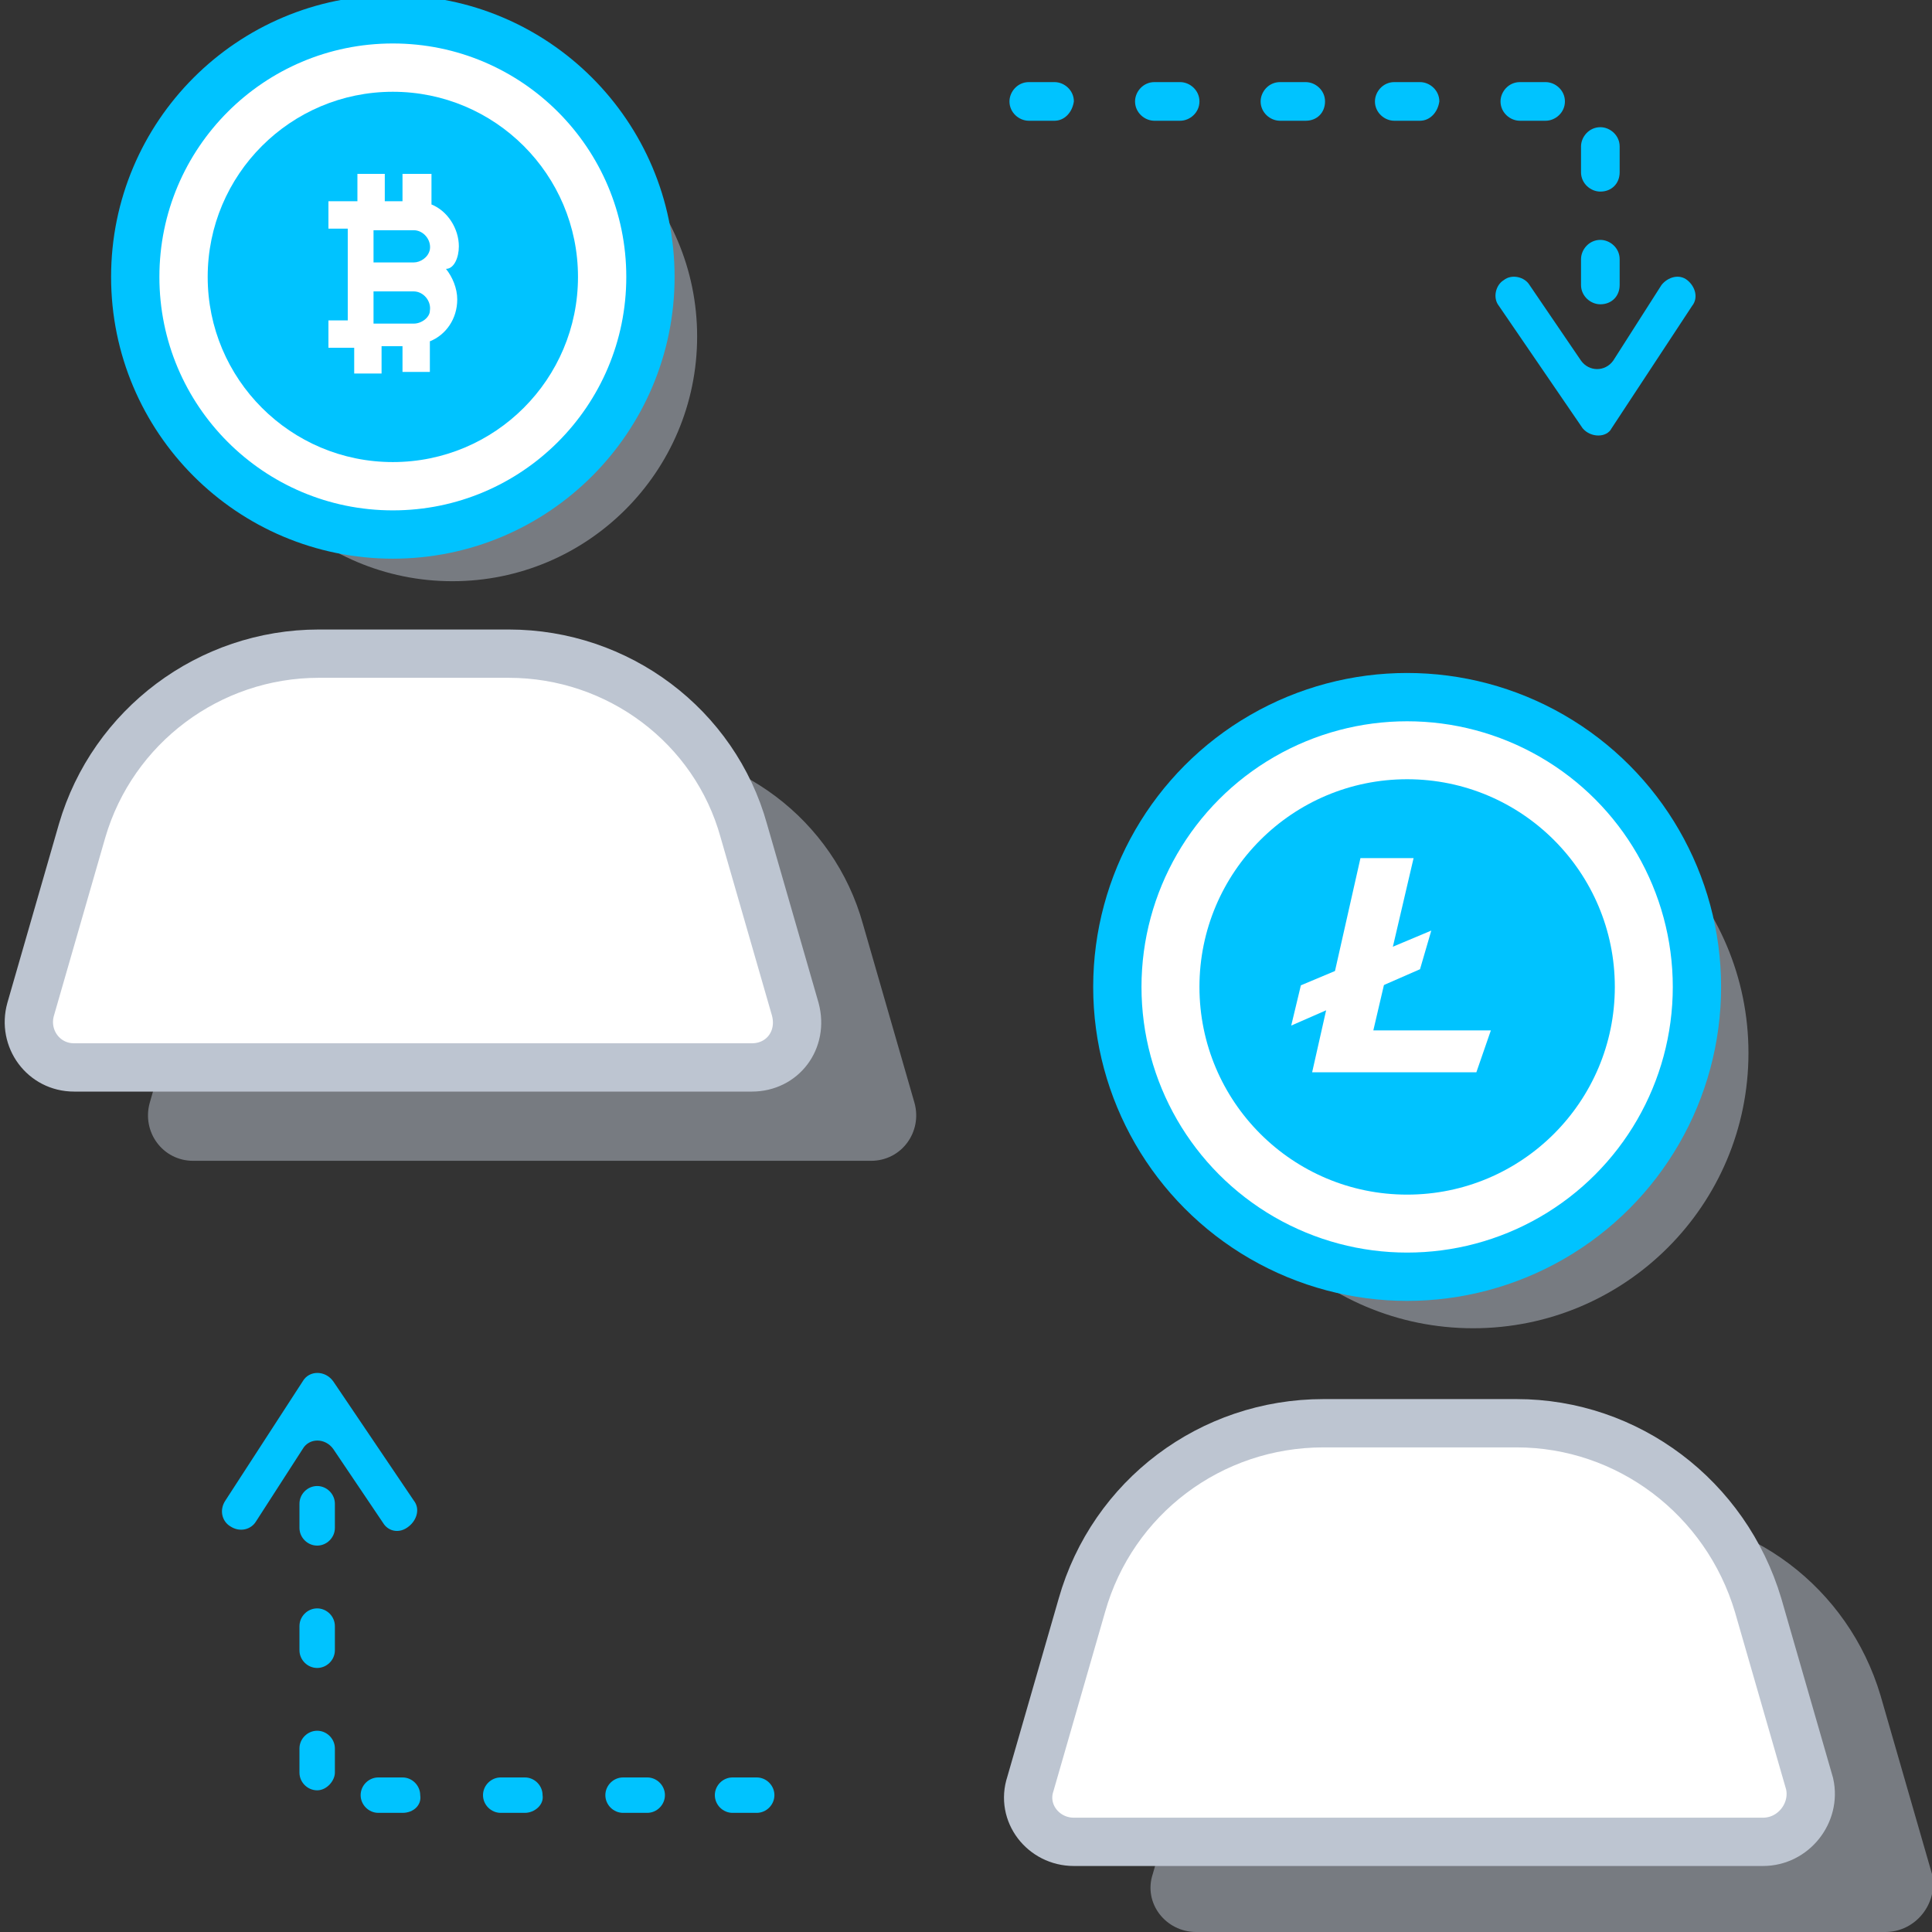
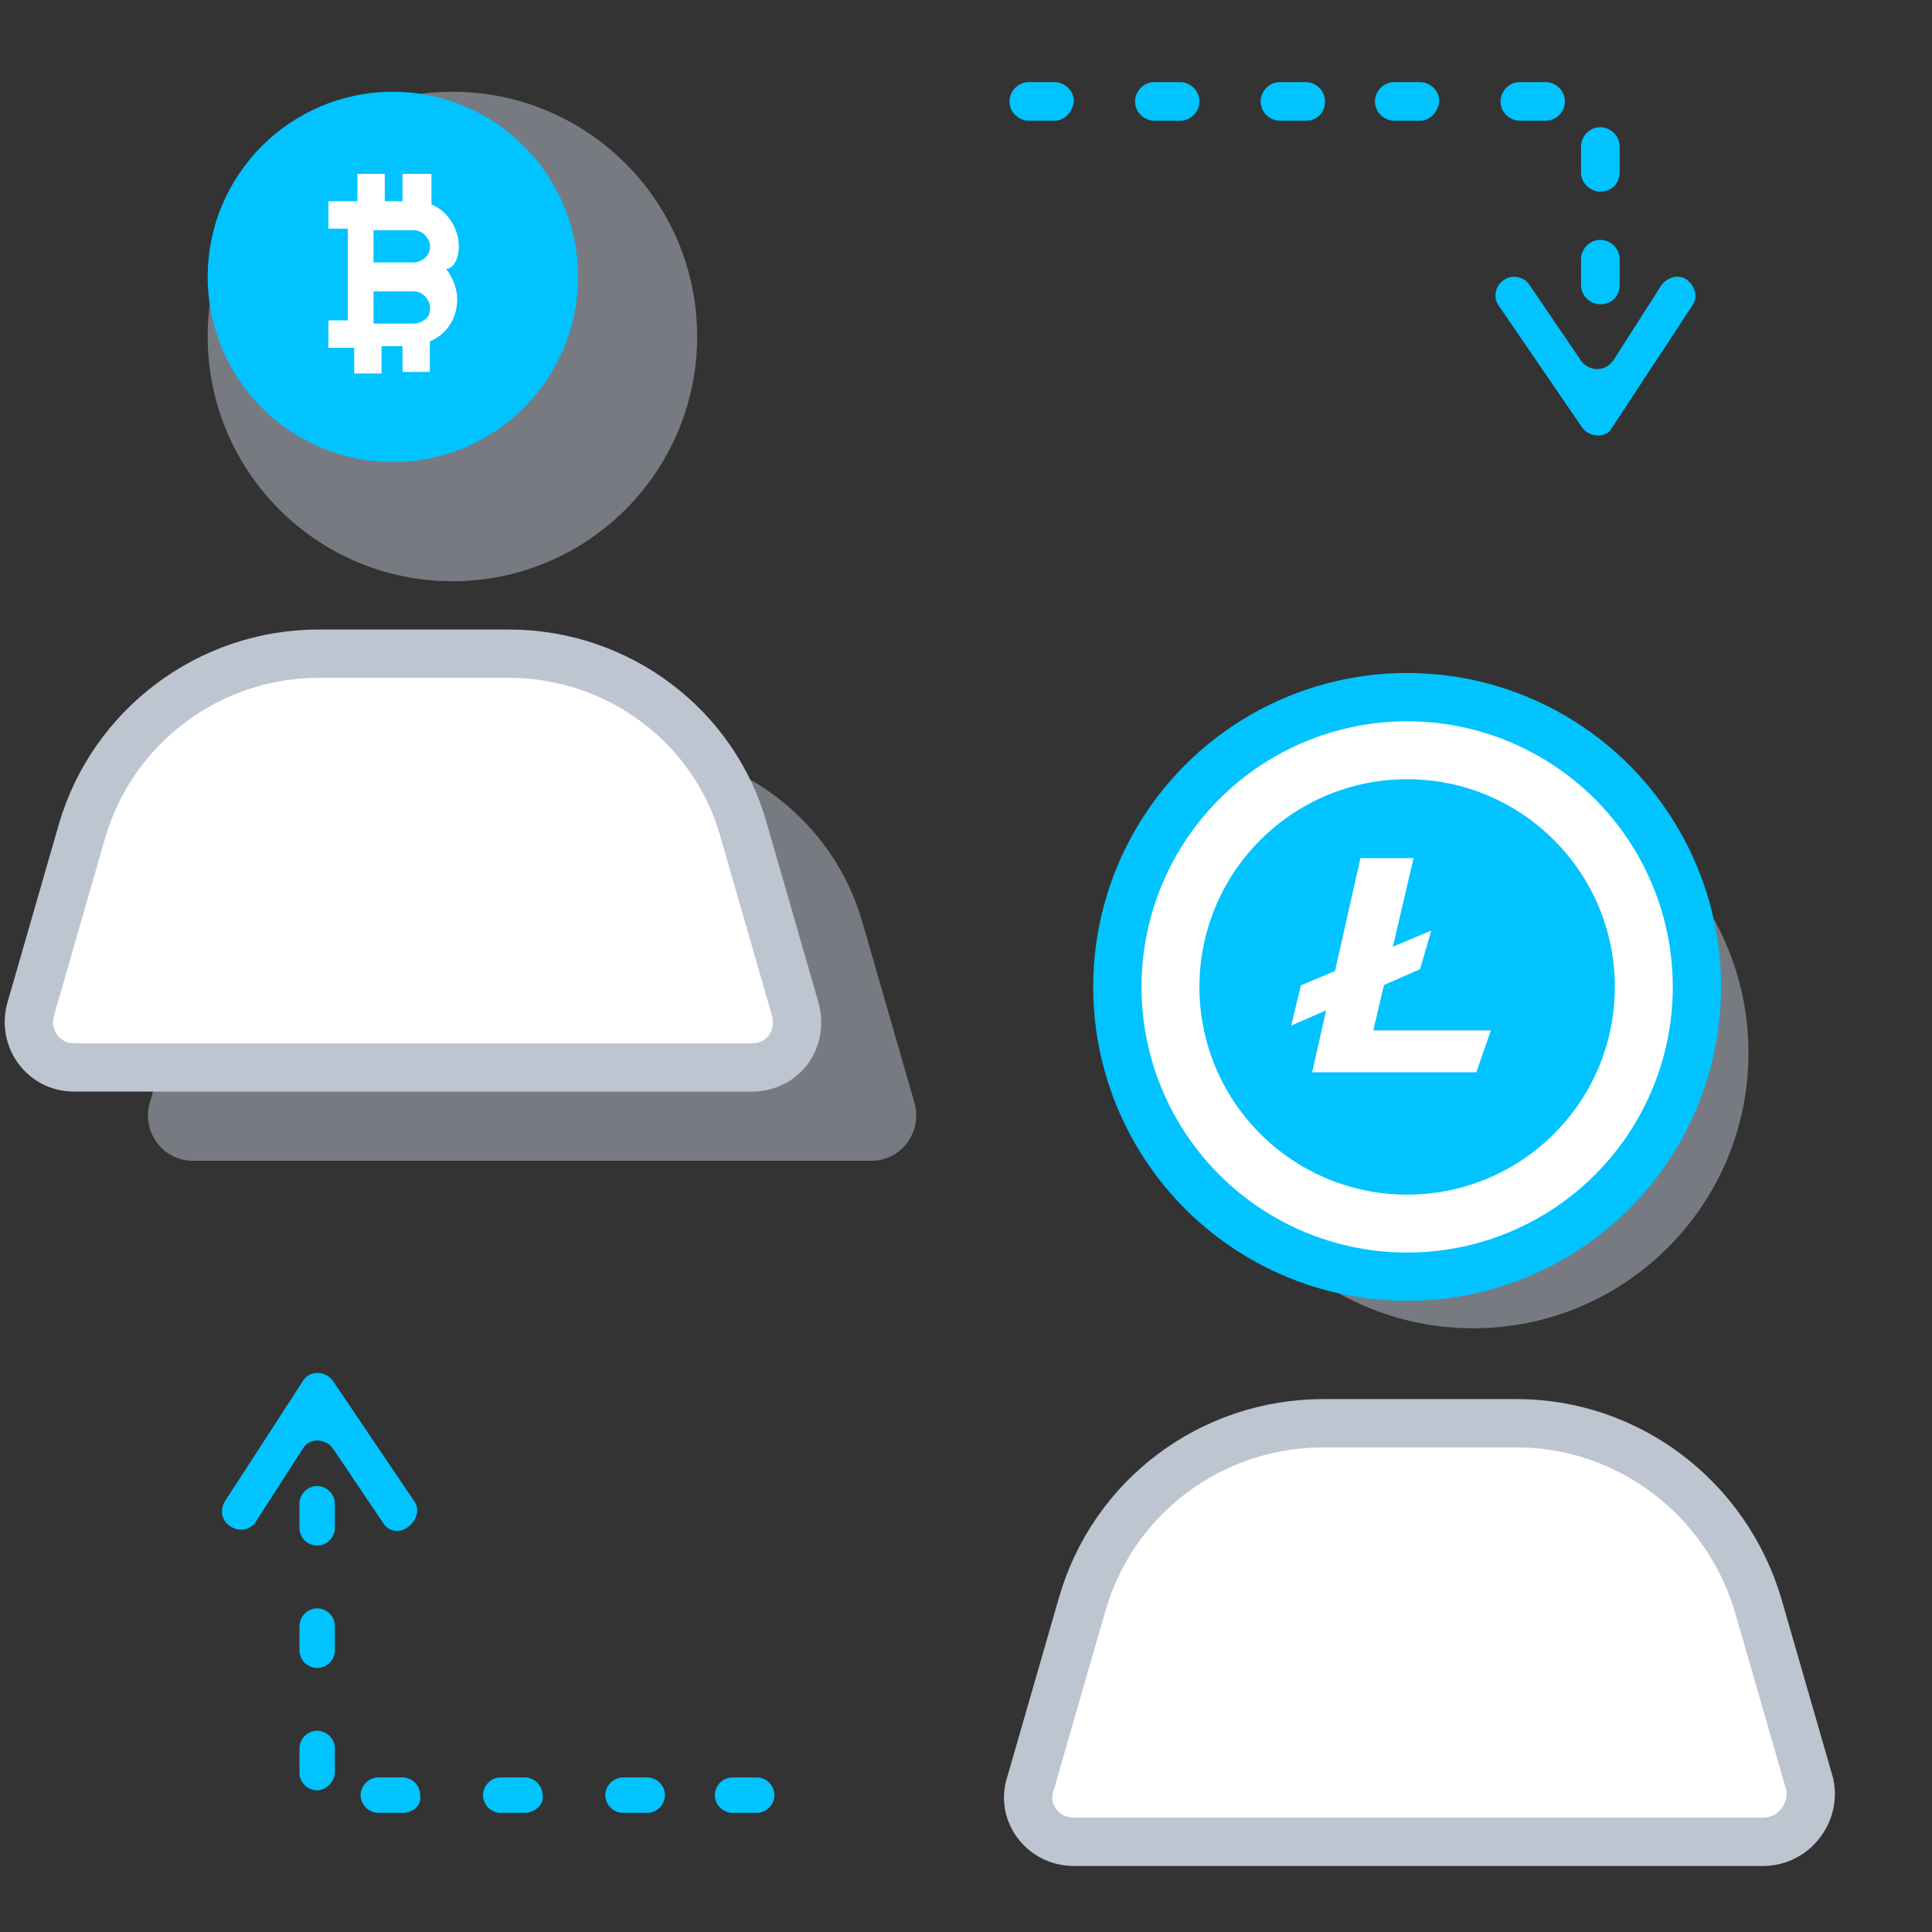
<svg xmlns="http://www.w3.org/2000/svg" viewBox="0 0 120 120">
  <rect x="0" y="0" width="120" height="120" fill="#333333" stroke="none" />
  <style>
    .icon-58-1{fill:#bdc5d1}.icon-58-2{fill:#fff;stroke:#00c3ff}.icon-58-3{fill:#00c3ff}.icon-58-4{fill:#fff}.icon-58-5{fill:#fff;stroke:#bdc5d1}
  </style>
  <circle cx="91.5" cy="65.4" r="17.1" stroke-miterlimit="10" stroke-width="2.5" class="icon-58-1 fill-gray-400" opacity=".5" />
  <circle cx="87.4" cy="61.3" r="18" stroke-miterlimit="10" stroke-width="3" class="icon-58-2 fill-white stroke-primary" />
  <circle cx="87.4" cy="61.3" r="12.9" class="icon-58-3 fill-primary" />
  <path d="M84.5 53.3l-3 13.3h10.2l.9-2.6h-7.3l2.5-10.7z" class="icon-58-4 fill-white" />
  <path d="M80.8 61.2l8.1-3.4-.7 2.4-8 3.5z" class="icon-58-4 fill-white" />
  <path d="M54.1 72.1H12c-1.9 0-3.2-1.8-2.7-3.6l3.2-11.1c1.9-6.5 7.9-11 14.7-11H39c6.8 0 12.8 4.5 14.6 11l3.2 11.1c.5 1.8-.8 3.6-2.7 3.6z" class="icon-58-1 fill-gray-400" opacity=".5" />
  <path stroke-miterlimit="10" stroke-width="3" d="M46.7 66.3H4.6c-1.9 0-3.2-1.8-2.7-3.6l3.2-11.1c1.9-6.5 7.9-11 14.7-11h11.8c6.8 0 12.8 4.5 14.6 11l3.2 11.1c.5 1.9-.8 3.6-2.7 3.6z" class="icon-58-5 fill-white stroke-gray-400" />
-   <path d="M117.1 120H74.3c-1.9 0-3.3-1.8-2.7-3.6l3.2-11.1c1.9-6.7 8-11.3 15-11.3h12c6.9 0 13 4.6 15 11.3l3.2 11.1c.4 1.8-1 3.6-2.9 3.6z" class="icon-58-1 fill-gray-400" opacity=".5" />
  <path stroke-miterlimit="10" stroke-width="3" d="M109.5 114.4H66.7c-1.9 0-3.3-1.8-2.7-3.6l3.2-11.1c1.9-6.7 8-11.3 15-11.3h12c6.9 0 13 4.6 15 11.3l3.2 11.1c.4 1.8-1 3.6-2.9 3.6z" class="icon-58-5 fill-white stroke-gray-400" />
  <path d="M47 112.6h-1.5c-.6 0-1.1-.5-1.1-1.1 0-.6.5-1.1 1.1-1.1H47c.6 0 1.1.5 1.1 1.1 0 .6-.5 1.1-1.1 1.1zm-6.8 0h-1.5c-.6 0-1.1-.5-1.1-1.1 0-.6.5-1.1 1.1-1.1h1.5c.6 0 1.1.5 1.1 1.1 0 .6-.5 1.1-1.1 1.1zm-7.6 0h-1.5c-.6 0-1.1-.5-1.1-1.1 0-.6.5-1.1 1.1-1.1h1.5c.6 0 1.1.5 1.1 1.1.1.6-.5 1.1-1.1 1.1zm-7.6 0h-1.5c-.6 0-1.1-.5-1.1-1.1 0-.6.5-1.1 1.1-1.1H25c.6 0 1.1.5 1.1 1.1.1.6-.4 1.1-1.1 1.1zm-5.3-1.4c-.6 0-1.1-.5-1.1-1.1v-1.5c0-.6.5-1.1 1.1-1.1.6 0 1.1.5 1.1 1.1v1.5c0 .5-.5 1.1-1.1 1.1zm0-7.6c-.6 0-1.1-.5-1.1-1.1V101c0-.6.5-1.1 1.1-1.1.6 0 1.1.5 1.1 1.1v1.5c0 .6-.5 1.1-1.1 1.1zm0-7.6c-.6 0-1.1-.5-1.1-1.1v-1.5c0-.6.5-1.1 1.1-1.1.6 0 1.1.5 1.1 1.1v1.5c0 .6-.5 1.1-1.1 1.1zM99.4 18.9c-.6 0-1.2-.5-1.2-1.2v-1.6c0-.6.5-1.2 1.2-1.2.6 0 1.2.5 1.2 1.2v1.6c0 .7-.5 1.2-1.2 1.2zm0-7c-.6 0-1.2-.5-1.2-1.2V9.1c0-.6.5-1.2 1.2-1.2.6 0 1.2.5 1.2 1.2v1.6c0 .7-.5 1.2-1.2 1.2zM96 7.5h-1.6c-.6 0-1.2-.5-1.2-1.2 0-.6.5-1.2 1.2-1.2H96c.6 0 1.2.5 1.2 1.2s-.6 1.2-1.2 1.2zm-7.8 0h-1.6c-.6 0-1.2-.5-1.2-1.2 0-.6.5-1.2 1.2-1.2h1.6c.6 0 1.2.5 1.2 1.2-.1.7-.6 1.2-1.2 1.2zm-7.1 0h-1.6c-.6 0-1.2-.5-1.2-1.2 0-.6.5-1.2 1.2-1.2h1.6c.6 0 1.2.5 1.2 1.2s-.5 1.2-1.2 1.2zm-7.8 0h-1.6c-.6 0-1.2-.5-1.2-1.2 0-.6.5-1.2 1.2-1.2h1.6c.6 0 1.2.5 1.2 1.2s-.6 1.2-1.2 1.2zm-7.8 0h-1.6c-.6 0-1.2-.5-1.2-1.2 0-.6.5-1.2 1.2-1.2h1.6c.6 0 1.2.5 1.2 1.2-.1.7-.6 1.2-1.2 1.2z" class="icon-58-3 fill-primary" />
  <path d="M23.8 94.6L20.7 90c-.5-.7-1.5-.7-1.9 0l-2.9 4.5c-.3.5-1 .7-1.6.3-.5-.3-.7-1-.3-1.6l4.8-7.4c.4-.7 1.4-.7 1.9 0l5 7.4c.4.5.2 1.2-.3 1.6-.6.5-1.3.3-1.6-.2zM98.3 26.6L93.1 19c-.4-.5-.2-1.3.3-1.6.5-.4 1.3-.2 1.6.3l3.2 4.7c.5.7 1.5.7 2 0l3-4.7c.4-.5 1.1-.7 1.6-.3.5.4.7 1.1.3 1.6l-5 7.6c-.3.6-1.3.6-1.8 0z" class="icon-58-3 fill-primary" />
  <circle cx="28.1" cy="20.9" r="15.2" stroke-miterlimit="10" stroke-width="2.5" class="icon-58-1 fill-gray-400" opacity=".5" />
-   <circle cx="24.4" cy="17.2" r="16" stroke-miterlimit="10" stroke-width="3" class="icon-58-2 fill-white stroke-primary" />
  <circle cx="24.4" cy="17.2" r="11.5" class="icon-58-3 fill-primary" />
  <path d="M28.5 15.3c0-1.1-.7-2.2-1.7-2.6v-1.9H25v1.7h-1.1v-1.7h-1.7v1.7h-1.8v1.7h1.2v5.7h-1.2v1.7H22v1.6h1.7v-1.7H25v1.6h1.7v-1.9c1-.4 1.7-1.4 1.7-2.6 0-.7-.3-1.4-.7-1.9.5 0 .8-.7.8-1.4zm-2.8-1c.6 0 1.1.6 1 1.2-.1.5-.6.8-1 .8h-2.5v-2h2.5zm0 5.8h-2.5v-2h2.5c.6 0 1.1.6 1 1.2 0 .4-.5.8-1 .8z" class="icon-58-4 fill-white" />
</svg>